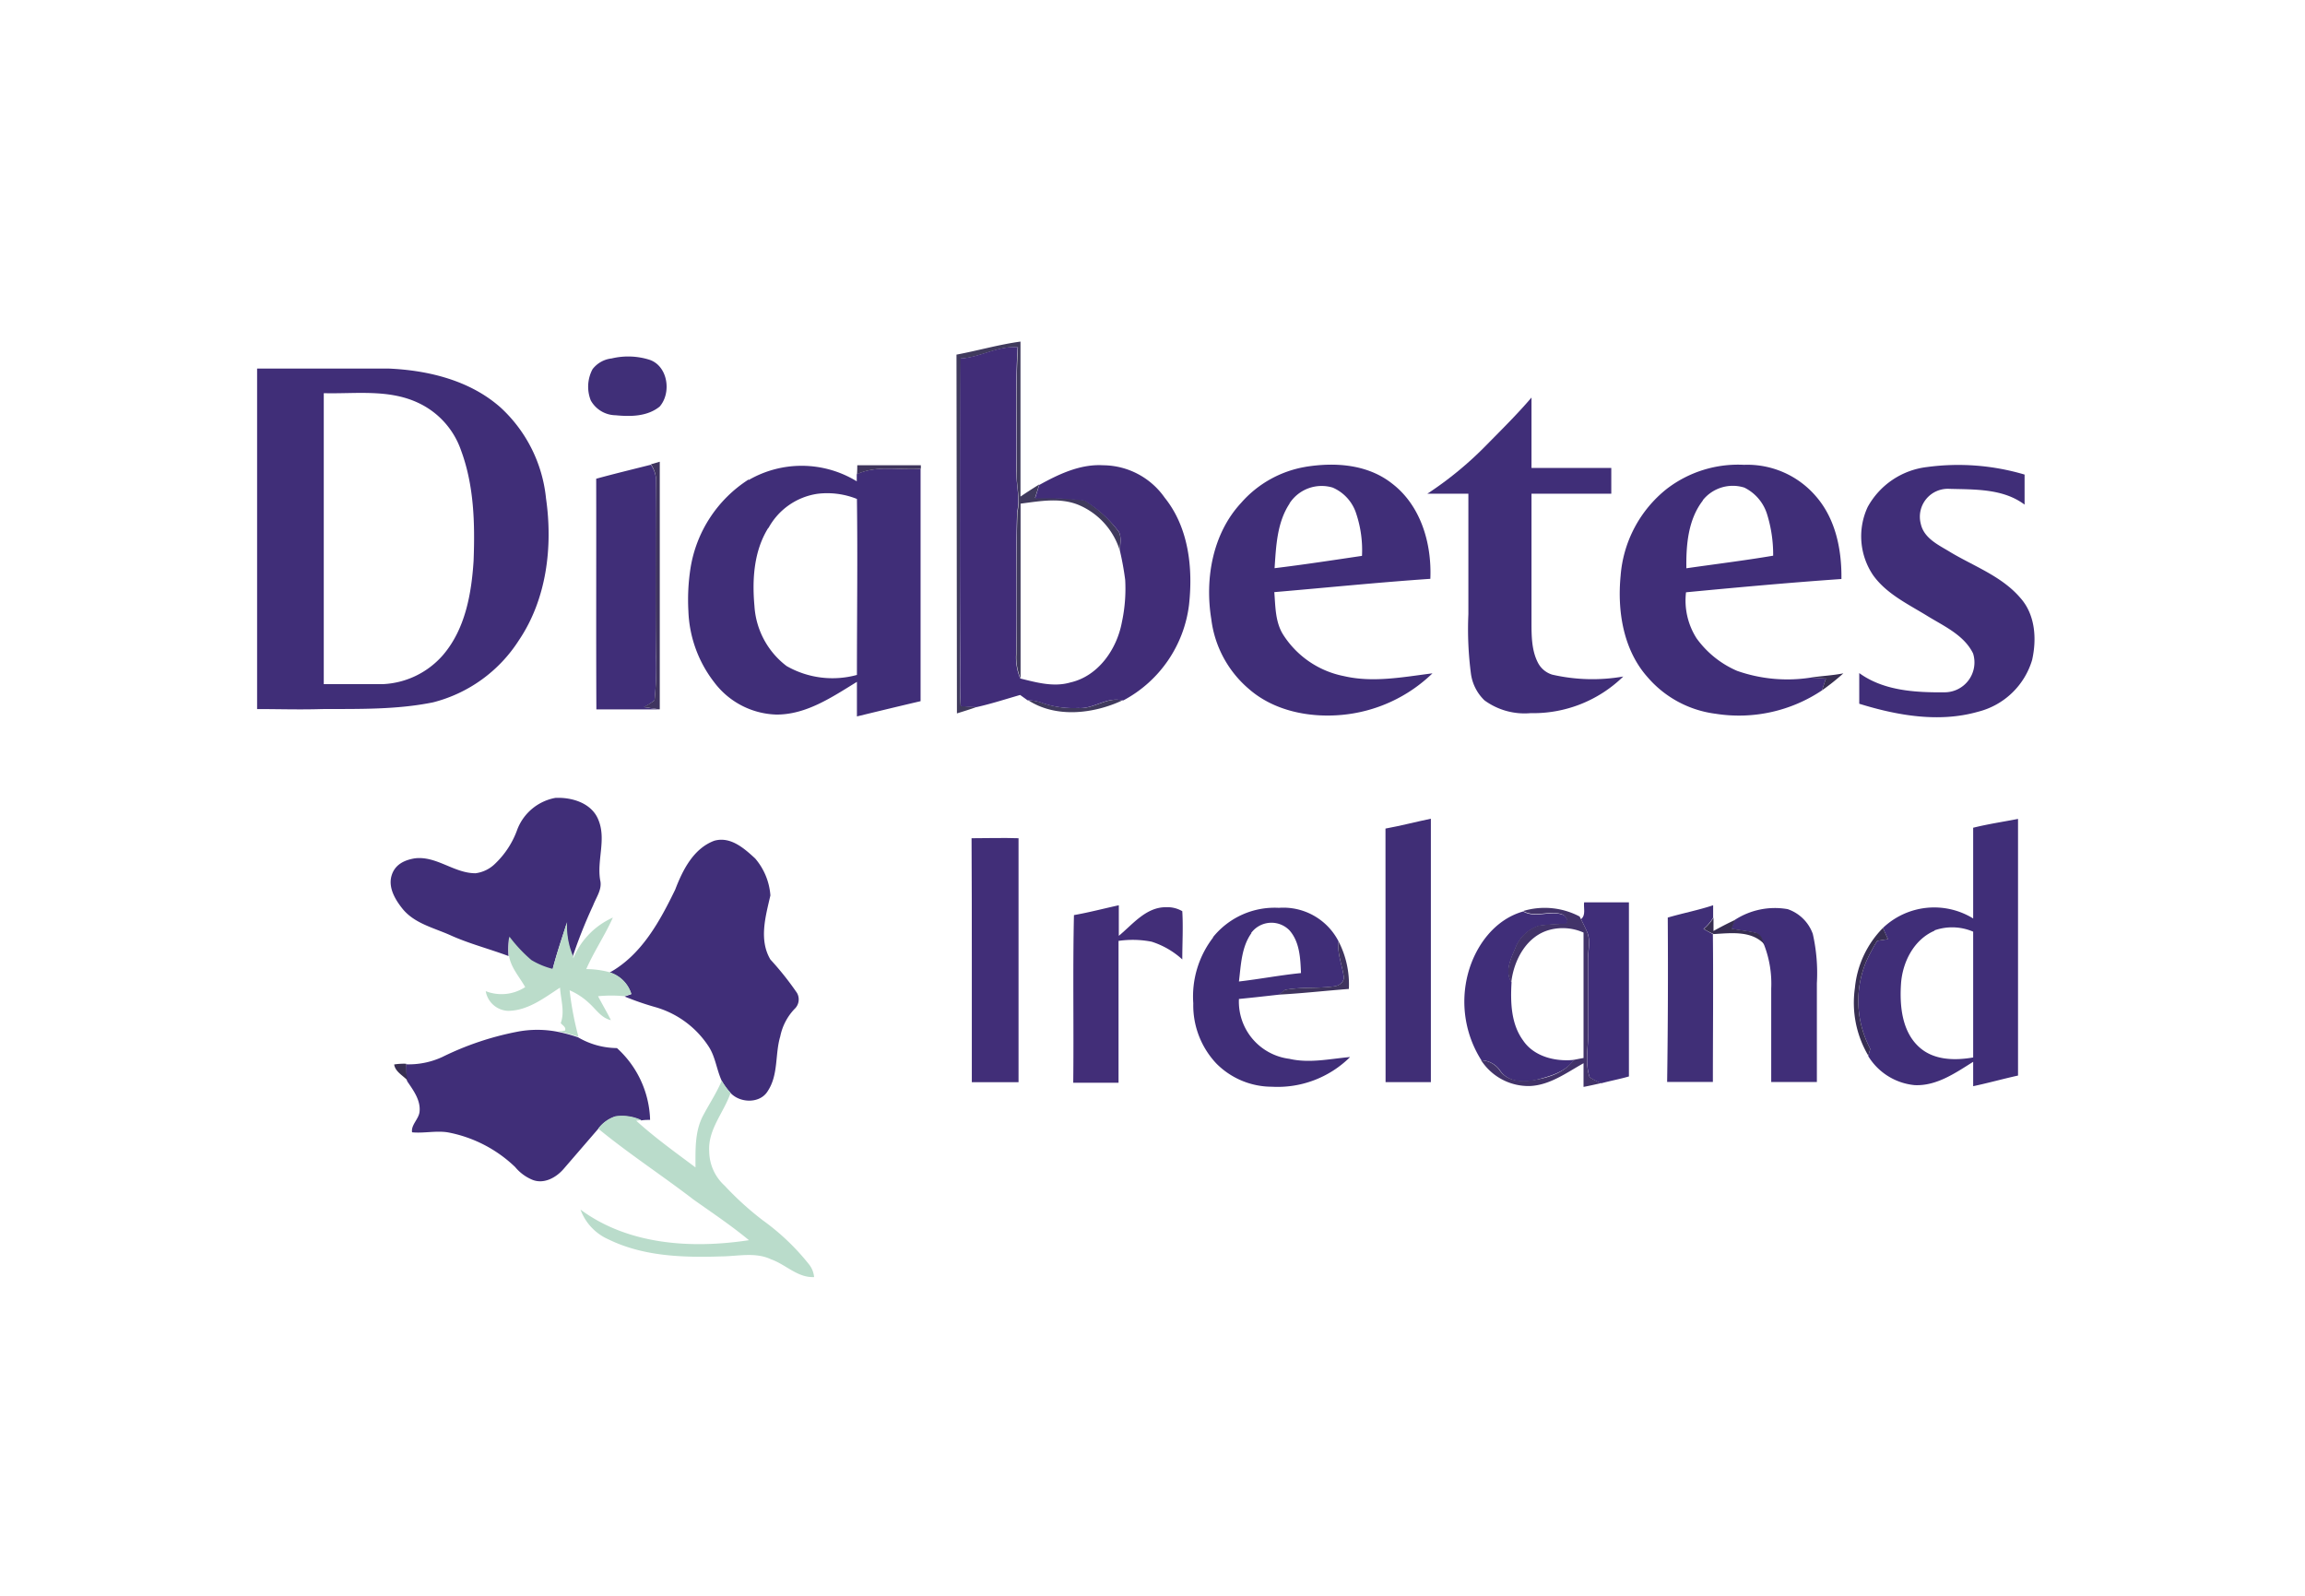
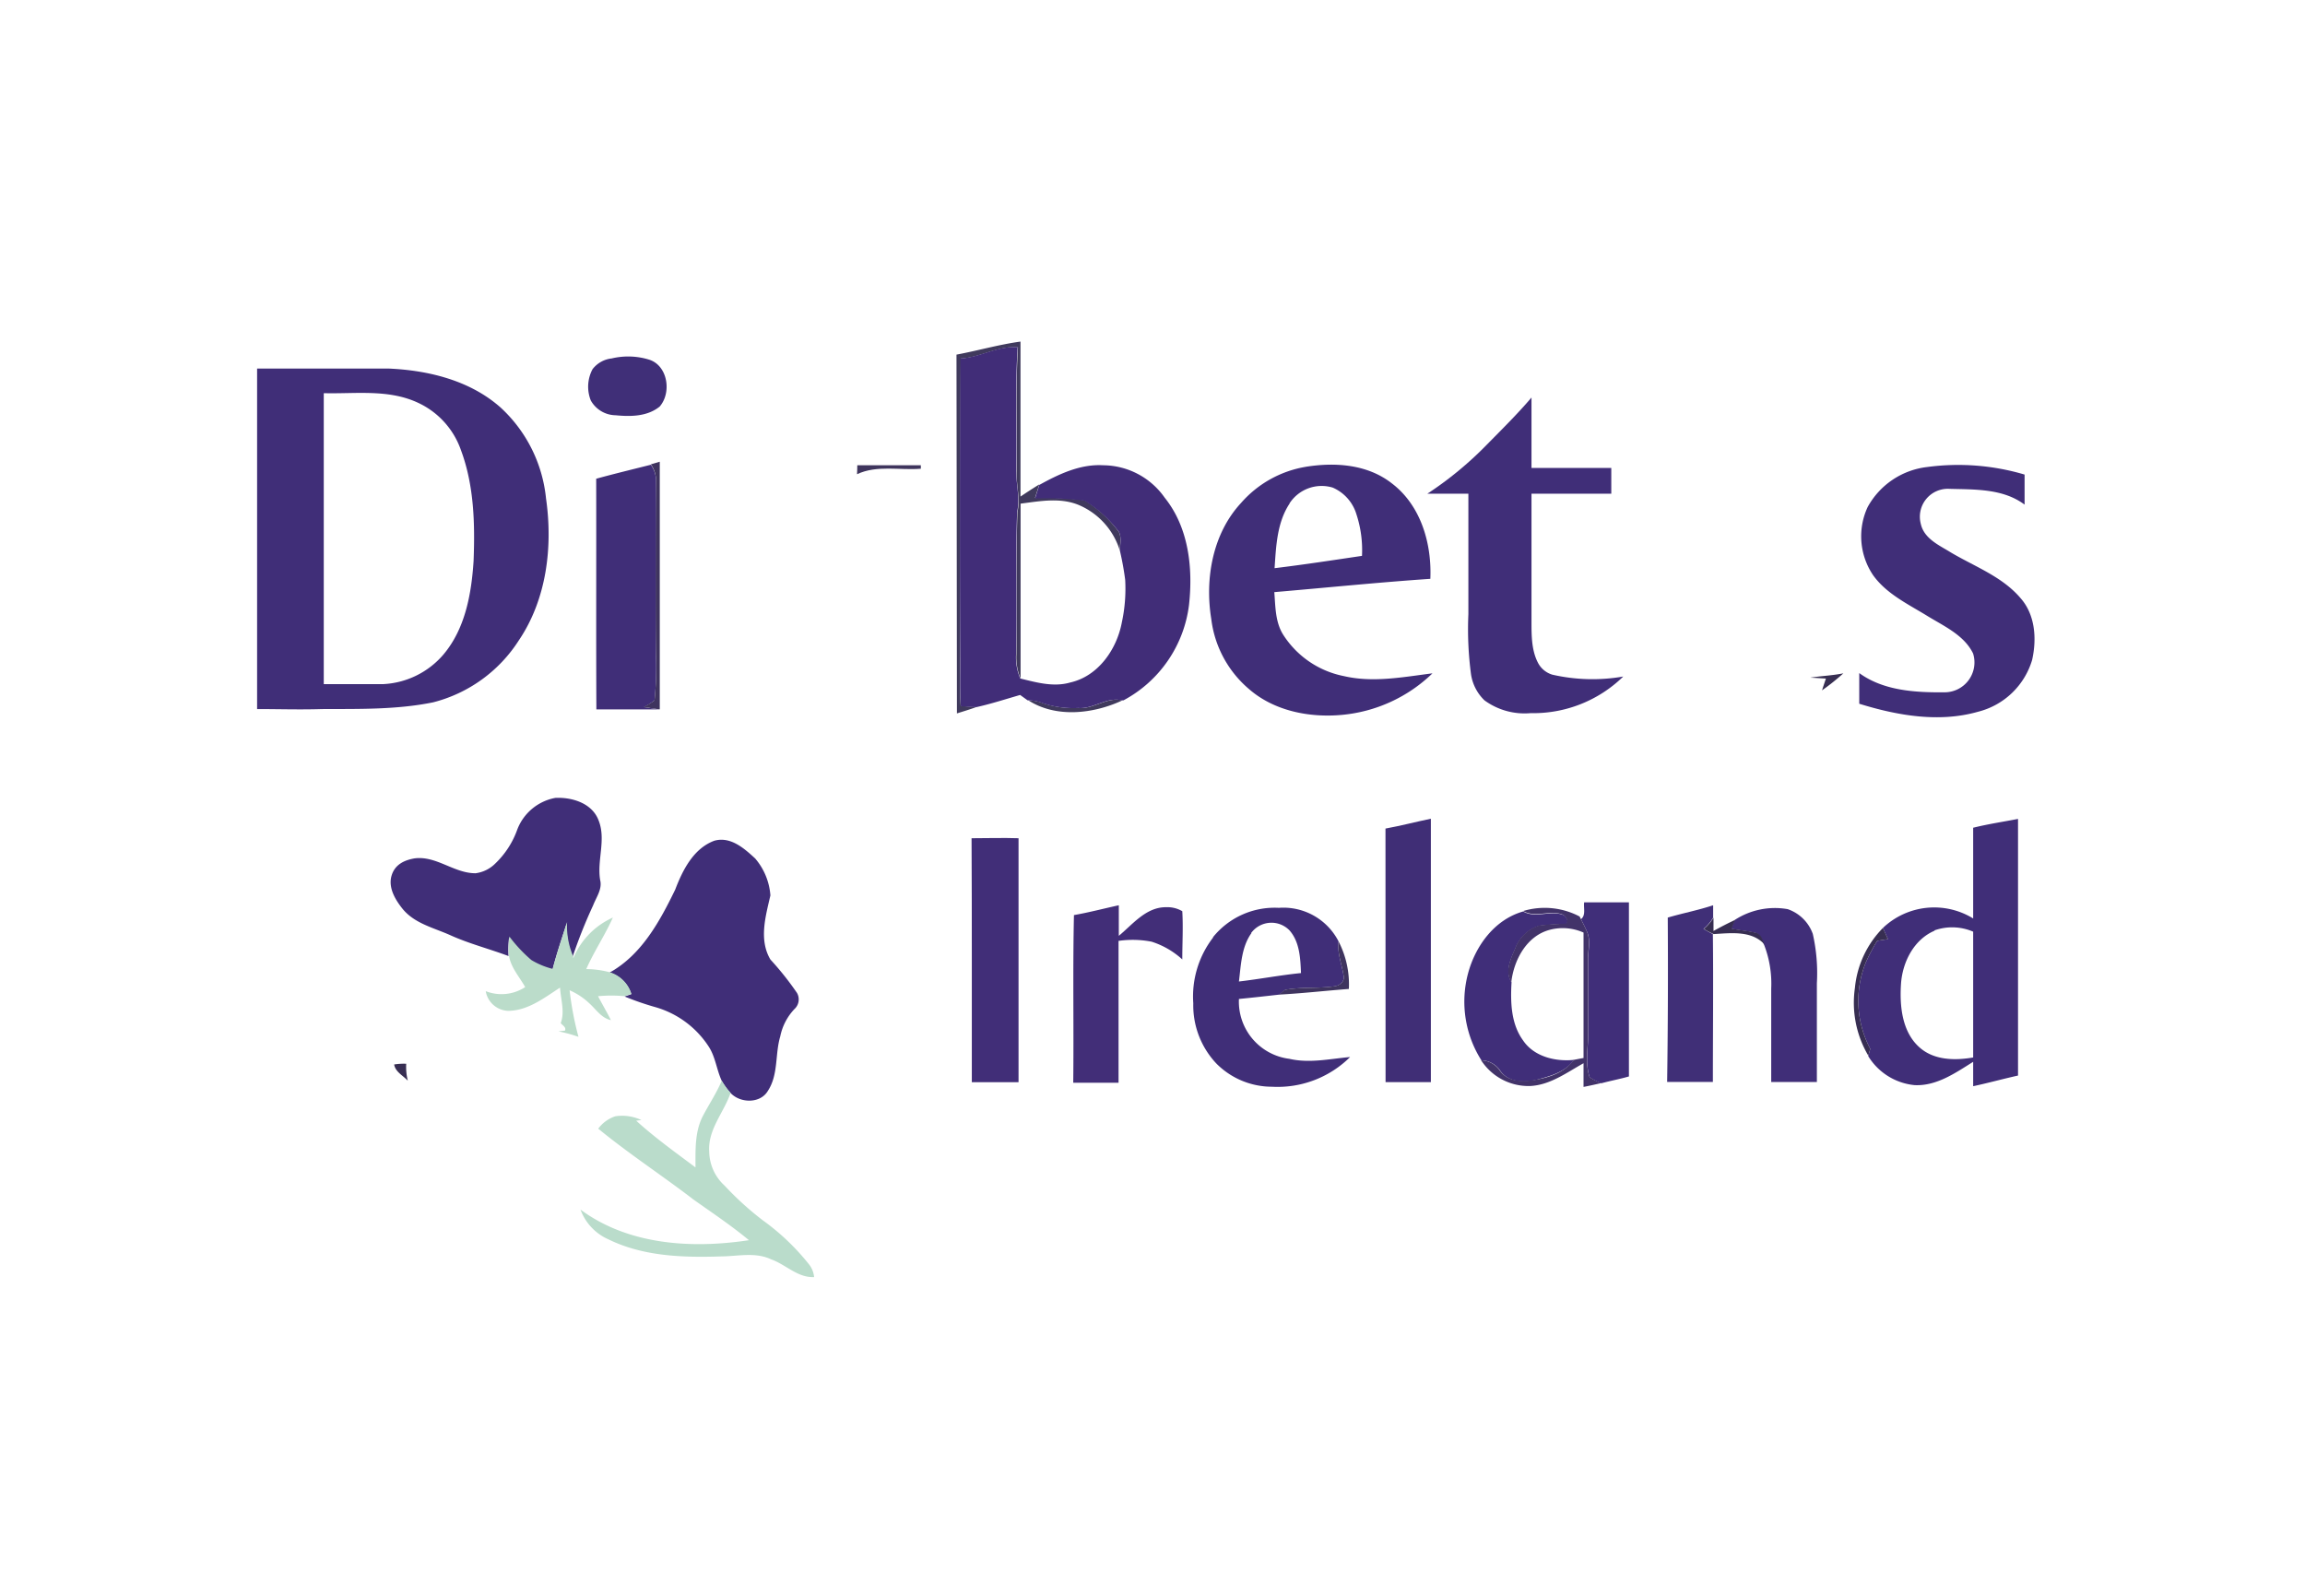
<svg xmlns="http://www.w3.org/2000/svg" viewBox="0 0 260 180">
  <title>diabetes-ireland-logo</title>
  <path d="M107.89,40c2.42-.45,4.79-1.14,7.22-1.47,0,5.82,0,11.65,0,17.48.7-.47,1.4-.93,2.12-1.37l-.48,1.53a34.73,34.73,0,0,1,5.59.25A14.1,14.1,0,0,1,126.21,60c.33.66.07,1.45.12,2.16a8.19,8.19,0,0,0-4.58-5.17c-2.12-.91-4.44-.46-6.63-.18,0,6.58,0,13.16,0,19.73a6.17,6.17,0,0,1-.47-2.71c.09-5.36-.07-10.72.12-16.07.34-1.53-.14-3.05-.1-4.58.09-4.65-.14-9.31.16-14-2.26-.2-4.24,1.15-6.46,1.26q-.09,16.83-.07,33.65c0,1.85-.06,3.71.07,5.56.59,0,1.17.09,1.77.1-.72.27-1.47.49-2.2.72Q107.92,60.24,107.89,40Z" fill="#403a5d" />
  <path d="M116,79a4.46,4.46,0,0,1,1.61.3,10.89,10.89,0,0,0,4.06.56c1.73.13,3.18-1.28,4.94-.86C123.31,80.54,119.11,81,116,79Z" fill="#403a5d" />
  <path d="M108.33,40.43c2.22-.11,4.2-1.46,6.46-1.26-.3,4.65-.07,9.31-.16,14,0,1.53.44,3,.1,4.58-.19,5.35,0,10.71-.12,16.07a6.17,6.17,0,0,0,.47,2.71c1.83.45,3.77,1,5.65.45,3.15-.71,5.24-3.74,5.81-6.77a18,18,0,0,0,.38-4.8,32.74,32.74,0,0,0-.59-3.26c0-.71.21-1.5-.12-2.16a14.1,14.1,0,0,0-3.87-3.51,34.73,34.73,0,0,0-5.59-.25l.48-1.53c2.2-1.22,4.62-2.37,7.2-2.22a8.54,8.54,0,0,1,6.94,3.65c2.71,3.36,3.21,7.93,2.75,12.09A14.17,14.17,0,0,1,126.72,79h-.16c-1.76-.42-3.21,1-4.94.86a10.89,10.89,0,0,1-4.06-.56A4.46,4.46,0,0,0,116,79h-.08l-.85-.61c-1.64.47-3.26,1-4.92,1.37-.6,0-1.18-.07-1.77-.1-.13-1.85-.06-3.71-.07-5.56Q108.23,57.25,108.33,40.43Z" fill="#412d78" />
  <path d="M69,40.43a8,8,0,0,1,4.26.15c2.08.7,2.51,3.72,1.15,5.28C73,47,71.11,47,69.44,46.84a3.26,3.26,0,0,1-2.8-1.67,4.19,4.19,0,0,1,.2-3.53A3.15,3.15,0,0,1,69,40.43Z" fill="#402f78" />
  <path d="M29,41.57c4.93,0,9.86,0,14.79,0,4.52.19,9.24,1.34,12.69,4.41a16.1,16.1,0,0,1,5.11,10.24c.78,5.44.08,11.35-3.06,16a16.24,16.24,0,0,1-9.67,7c-4.12.84-8.35.74-12.54.76-2.44.08-4.88,0-7.32,0q0-19.23,0-38.46m7.52,2.78q0,16.42,0,32.87c2.22,0,4.43,0,6.64,0A9.55,9.55,0,0,0,50,73.85c2.48-2.92,3.18-6.87,3.42-10.58.16-4.19.06-8.5-1.42-12.48a9.24,9.24,0,0,0-4.87-5.37C43.8,43.87,40.06,44.44,36.52,44.35Z" fill="#402e78" />
  <path d="M167.68,50.19c1.72-1.75,3.47-3.47,5.07-5.35q0,4,0,7.94h9c0,1,0,1.94,0,2.91-3,0-6,0-9,0,0,4.81,0,9.62,0,14.44,0,1.59,0,3.3.78,4.72a2.69,2.69,0,0,0,1.57,1.25,20.31,20.31,0,0,0,8,.21,14.52,14.52,0,0,1-10.45,4.13,7.66,7.66,0,0,1-5.2-1.44,5.12,5.12,0,0,1-1.52-2.93,38.52,38.52,0,0,1-.3-6.79c0-4.53,0-9.06,0-13.59-1.54,0-3.09,0-4.63,0A39.94,39.94,0,0,0,167.68,50.19Z" fill="#402e78" />
  <path d="M67.25,54c2-.55,4.11-1.06,6.17-1.58A3.34,3.34,0,0,1,74,54c.06,6.7,0,13.41,0,20.11A36.22,36.22,0,0,1,73.83,79a9.12,9.12,0,0,1-1.18.76l1.68.26c-2.36,0-4.71,0-7.06,0C67.23,71.29,67.27,62.62,67.25,54Z" fill="#402e78" />
-   <path d="M84.44,54.15a11.92,11.92,0,0,1,12.2.14l0-.8c2.25-1.06,4.81-.42,7.2-.62,0,8.74,0,17.48,0,26.22-2.4.56-4.79,1.14-7.18,1.72,0-1.3,0-2.6,0-3.9-2.79,1.71-5.72,3.72-9.12,3.69a9.1,9.1,0,0,1-7-3.67,13.88,13.88,0,0,1-2.89-8,23.11,23.11,0,0,1,.24-4.85,14.6,14.6,0,0,1,6.56-10m2.22,5.45c-1.64,2.61-1.84,5.83-1.57,8.82a9.21,9.21,0,0,0,3.63,6.78,10.43,10.43,0,0,0,7.93,1c0-6.61.09-13.23,0-19.85a9,9,0,0,0-4.46-.58A7.55,7.55,0,0,0,86.66,59.6Z" fill="#402e78" />
  <path d="M147.24,52.66c3.33-.54,7-.31,9.78,1.88,3.27,2.5,4.49,6.79,4.32,10.75-5.87.4-11.74,1-17.6,1.5.13,1.63.1,3.37,1,4.8a10.53,10.53,0,0,0,6.84,4.67c3.3.77,6.67.11,10-.31a16.91,16.91,0,0,1-10.25,4.69c-3.66.33-7.62-.45-10.45-2.92a12.3,12.3,0,0,1-4.25-7.9c-.74-4.55.15-9.63,3.36-13.09a12.4,12.4,0,0,1,7.27-4.07m-1.79,4.13c-1.43,2.15-1.53,4.81-1.7,7.3,3.29-.4,6.57-.9,9.86-1.39A13,13,0,0,0,153,58a4.78,4.78,0,0,0-2.67-3A4.32,4.32,0,0,0,145.45,56.79Z" fill="#402e78" />
-   <path d="M188,55.15a13.19,13.19,0,0,1,8.72-2.72A10.19,10.19,0,0,1,204.85,56c2.21,2.55,2.9,6,2.86,9.31-5.86.41-11.7.94-17.53,1.5A7.92,7.92,0,0,0,191.37,72a11,11,0,0,0,4.57,3.67,17.12,17.12,0,0,0,8.25.77c.59,0,1.18.07,1.77.1-.15.45-.3.89-.44,1.33a16.83,16.83,0,0,1-12,2.64,12.12,12.12,0,0,1-7.67-4.12c-2.74-3.07-3.43-7.44-3.05-11.41A13.87,13.87,0,0,1,188,55.15m4.09,1.29c-1.67,2.15-1.91,5-1.87,7.66,3.26-.47,6.54-.87,9.79-1.42a15.38,15.38,0,0,0-.7-4.72A5,5,0,0,0,196.76,55,4.33,4.33,0,0,0,192.06,56.44Z" fill="#402e78" />
  <path d="M210.67,57.19a8.81,8.81,0,0,1,6.7-4.51,26.33,26.33,0,0,1,11,.85c0,1.13,0,2.26,0,3.39-2.42-1.82-5.61-1.7-8.49-1.78a3.15,3.15,0,0,0-3.22,3.94c.37,1.69,2.08,2.42,3.4,3.24,2.68,1.59,5.76,2.7,7.83,5.12,1.68,1.87,1.87,4.61,1.33,7a8.53,8.53,0,0,1-6.09,5.84c-4.41,1.26-9.12.43-13.41-.9,0-1.15,0-2.3,0-3.46,2.75,2,6.33,2.2,9.62,2.17a3.37,3.37,0,0,0,3.22-4.38c-1-2.06-3.26-3.07-5.14-4.22-2.17-1.34-4.61-2.48-6.13-4.6A7.83,7.83,0,0,1,210.67,57.19Z" fill="#402e78" />
  <path d="M58.36,93.54A5.7,5.7,0,0,1,62.64,90c1.89-.09,4.13.59,4.87,2.51.89,2.19-.2,4.53.19,6.78.25,1-.45,1.93-.8,2.84a56.46,56.46,0,0,0-2.31,5.8,8.57,8.57,0,0,1-.66-3.82c-.56,1.76-1.16,3.51-1.62,5.3a8.86,8.86,0,0,1-2.41-1,16.4,16.4,0,0,1-2.48-2.65,11.11,11.11,0,0,0-.06,2.08c-2.18-.82-4.44-1.39-6.56-2.35-1.87-.84-4.06-1.32-5.41-3-.8-1-1.61-2.35-1.23-3.69S45.7,97,46.78,96.82c2.45-.31,4.44,1.69,6.86,1.68a3.84,3.84,0,0,0,2.22-1.09A9.91,9.91,0,0,0,58.36,93.54Z" fill="#402e78" />
  <path d="M222.56,93.37c1.67-.42,3.38-.67,5.07-1,0,9.65,0,19.3,0,28.95-1.69.37-3.36.84-5.06,1.2,0-.91,0-1.83,0-2.75-2,1.25-4.12,2.74-6.59,2.63a6.9,6.9,0,0,1-5.24-3.26l0-.07c.06-.19.17-.57.22-.77a11.54,11.54,0,0,1-.52-9.69,19.7,19.7,0,0,1,1.31-2.49l1.21-.19-.57-1.26v0a8.39,8.39,0,0,1,10.18-1.07c0-3.4,0-6.79,0-10.19m-4.35,11.57c-2.35,1-3.63,3.56-3.79,6s.09,5.36,2.05,7.13c1.64,1.49,4,1.53,6.09,1.17q0-7.09,0-14.19A6,6,0,0,0,218.21,104.94Z" fill="#402e78" />
  <path d="M80.58,94.83c1.84-.51,3.38.88,4.6,2A7.21,7.21,0,0,1,86.9,101c-.54,2.35-1.32,5,0,7.23a33.5,33.5,0,0,1,3,3.77,1.47,1.47,0,0,1-.29,1.82,6.3,6.3,0,0,0-1.6,3.09c-.6,2-.19,4.29-1.39,6.13-.85,1.46-3.11,1.41-4.2.26a8,8,0,0,1-1-1.37c-.59-1.26-.71-2.7-1.48-3.88a10.67,10.67,0,0,0-6.09-4.47,31.79,31.79,0,0,1-3.4-1.18l.76-.26a3.68,3.68,0,0,0-2.44-2.44c3.6-2,5.65-5.77,7.39-9.35C77,98.15,78.22,95.7,80.58,94.83Z" fill="#402e78" />
  <path d="M136.81,105.73a8.93,8.93,0,0,1,7.44-3.33,7,7,0,0,1,6.74,3.79c-.17,1.34.38,2.59.57,3.89.14.64-.47,1.1-1,1.17-1.85.27-3.75.06-5.59.4-.17.13-.51.4-.67.54-1.51.17-3,.34-4.55.49a6.5,6.5,0,0,0,5.68,6.75c2.28.53,4.58,0,6.86-.2a11.61,11.61,0,0,1-8.82,3.35,8.84,8.84,0,0,1-6.25-2.6,9.56,9.56,0,0,1-2.62-6.81,10.9,10.9,0,0,1,2.25-7.44m4.31-.48c-1.13,1.58-1.18,3.6-1.41,5.46,2.34-.27,4.67-.72,7-.95-.07-1.66-.14-3.49-1.29-4.81A2.84,2.84,0,0,0,141.12,105.25Z" fill="#402e78" />
  <path d="M195.72,103.74a8.3,8.3,0,0,1,5.93-1.19,4.58,4.58,0,0,1,2.83,2.79,20,20,0,0,1,.46,5.57c0,3.71,0,7.42,0,11.14-1.72,0-3.43,0-5.15,0,0-3.52,0-7,0-10.55a12.12,12.12,0,0,0-.8-4.92c-.25-.48-.37-1.21-1-1.36-.91-.22-1.84-.28-2.76-.47C195.42,104.41,195.56,104.06,195.72,103.74Z" fill="#402e78" />
-   <path d="M58.28,116.39a12,12,0,0,1,4.66,0,17.7,17.7,0,0,1,2.27.62,8.8,8.8,0,0,0,4.38,1.21,11.35,11.35,0,0,1,3.74,8.1c-.33,0-.65,0-1,.06a5.13,5.13,0,0,0-2.93-.43,3.92,3.92,0,0,0-1.94,1.4l-3.84,4.45c-.84,1-2.21,1.78-3.51,1.3a5,5,0,0,1-2-1.46,14.94,14.94,0,0,0-7.63-3.92c-1.34-.2-2.69.13-4,0-.13-.83.73-1.46.84-2.28.16-1.32-.69-2.45-1.39-3.48a6.46,6.46,0,0,1-.13-1.91,9,9,0,0,0,4.1-.83A33.38,33.38,0,0,1,58.28,116.39Z" fill="#402e78" />
  <path d="M73.42,52.37l1-.29q0,14,0,27.93l-.12,0-1.68-.26A9.12,9.12,0,0,0,73.83,79,36.22,36.22,0,0,0,74,74.08c-.08-6.7,0-13.41,0-20.11A3.34,3.34,0,0,0,73.42,52.37Z" fill="#3f345f" />
  <path d="M151.56,110.08c-.19-1.3-.74-2.55-.57-3.89a10.57,10.57,0,0,1,1.16,5.36c-2.63.2-5.26.5-7.89.64.16-.14.5-.41.67-.54,1.84-.34,3.74-.13,5.59-.4C151.09,111.18,151.7,110.72,151.56,110.08Z" fill="#3f345f" />
  <path d="M96.7,52.48c2.39,0,4.78,0,7.17,0v.39c-2.39.2-4.95-.44-7.2.62C96.69,53.23,96.7,52.73,96.7,52.48Z" fill="#3f355d" />
  <path d="M204.19,76.44c1.24-.2,2.5-.24,3.74-.49a26,26,0,0,1-2.41,1.92c.14-.44.29-.88.44-1.33C205.37,76.51,204.78,76.46,204.19,76.44Z" fill="#372e52" />
  <path d="M192.19,104.78a5.1,5.1,0,0,0,1.09-1.27c0,.5,0,1,0,1.5.81-.45,1.64-.88,2.48-1.27-.16.32-.3.67-.45,1,.92.19,1.85.25,2.76.47.62.15.74.88,1,1.36-1.45-1.64-3.81-1.32-5.77-1.21C192.89,105.18,192.54,105,192.19,104.78Z" fill="#372e52" />
  <path d="M212.39,104.67l.57,1.26-1.21.19a19.7,19.7,0,0,0-1.31,2.49,11.54,11.54,0,0,0,.52,9.69c-.05.2-.16.58-.22.77a11.71,11.71,0,0,1-1.51-7.63A11.13,11.13,0,0,1,212.39,104.67Z" fill="#372e52" />
  <path d="M44.46,120.07a6.81,6.81,0,0,1,1.36-.08A6.46,6.46,0,0,0,46,121.9C45.44,121.3,44.59,120.9,44.46,120.07Z" fill="#372e52" />
  <path d="M156.28,93.46c1.72-.31,3.41-.76,5.12-1.11q0,14.85,0,29.71h-5.11Q156.28,107.76,156.28,93.46Z" fill="#402e76" />
  <path d="M109.59,94.55c1.76,0,3.53-.06,5.3,0,0,9.17,0,18.35,0,27.52-1.75,0-3.51,0-5.27,0C109.61,112.9,109.64,103.72,109.59,94.55Z" fill="#412e78" />
  <path d="M178.33,103.68c.58-.45.27-1.27.36-1.9,1.68,0,3.36,0,5.05,0,0,6.55,0,13.09,0,19.64-1,.29-2.08.49-3.11.77a7,7,0,0,1-1.31-.66c-.54-1.6-.17-3.3-.17-4.94q0-4.24,0-8.5c0-1,.29-2.06-.14-3C178.8,104.59,178.56,104.14,178.33,103.68Z" fill="#402e79" />
  <path d="M165.59,109.81c.83-3.12,3-6.09,6.22-7,1.41.82,3.11-.19,4.57.41.31.23.62.68.29,1a30.22,30.22,0,0,0-3,.2A4.18,4.18,0,0,0,171,106.8c-.52,1.24-1.31,2.71-.5,4-.13,2.24-.07,4.69,1.31,6.57,1.23,1.82,3.65,2.4,5.73,2.18-.91,1.32-2.53,1.79-4,2.19s-3.33.42-4.3-.94a2.65,2.65,0,0,0-2.14-1.2h0A12.33,12.33,0,0,1,165.59,109.81Z" fill="#402e79" />
  <path d="M121.14,103.22c1.7-.3,3.37-.74,5.06-1.11,0,1.15,0,2.3,0,3.45,1.59-1.32,3.08-3.25,5.34-3.23a3.33,3.33,0,0,1,1.82.45c.11,1.81,0,3.63,0,5.44a9.33,9.33,0,0,0-3.46-2,11.12,11.12,0,0,0-3.73-.09c0,5.32,0,10.63,0,16-1.7,0-3.41,0-5.11,0C121.13,115.77,121,109.49,121.14,103.22Z" fill="#422e78" />
  <path d="M188.12,103.5c1.7-.5,3.44-.83,5.12-1.39,0,.47,0,.94,0,1.4a5.1,5.1,0,0,1-1.09,1.27c.35.2.7.4,1.06.58.06,5.56,0,11.12,0,16.68-1.72,0-3.44,0-5.16,0C188.14,115.86,188.16,109.68,188.12,103.5Z" fill="#402f77" />
  <path d="M171.81,102.76a8.45,8.45,0,0,1,6.37.62l.15.3c.23.46.47.91.67,1.39.43,1,.12,2,.14,3q0,4.26,0,8.5c0,1.64-.37,3.34.17,4.94a7,7,0,0,0,1.31.66c-.66.15-1.31.3-2,.43,0-.89,0-1.78,0-2.67-1.91,1.06-3.78,2.47-6.05,2.57a6.38,6.38,0,0,1-5.5-2.9,2.65,2.65,0,0,1,2.14,1.2c1,1.36,2.85,1.22,4.3.94s3.09-.87,4-2.19c.37-.07.74-.15,1.11-.21,0-4.72,0-9.43,0-14.15a5.76,5.76,0,0,0-3.81-.31c-2.61.69-4.05,3.4-4.34,5.92-.81-1.3,0-2.77.5-4a4.18,4.18,0,0,1,2.65-2.41,30.22,30.22,0,0,1,3-.2c.33-.34,0-.79-.29-1C174.92,102.57,173.22,103.58,171.81,102.76Z" fill="#423369" />
  <path d="M64.67,108.08a8.64,8.64,0,0,1,4.46-4.58c-.89,2-2.13,3.82-3,5.81a10.32,10.32,0,0,1,2.65.36,3.68,3.68,0,0,1,2.44,2.44l-.76.26a15.44,15.44,0,0,0-3,0c.47.91,1,1.79,1.45,2.7-1.09-.24-1.69-1.24-2.47-1.93a7.63,7.63,0,0,0-2.19-1.44,35.8,35.8,0,0,0,1,5.25,17.7,17.7,0,0,0-2.27-.62l.75-.08c.17-.39-.29-.59-.48-.85.48-1.28,0-2.67-.08-4-1.79,1.16-3.62,2.6-5.85,2.62a2.66,2.66,0,0,1-2.53-2.22,4.87,4.87,0,0,0,4.45-.46c-.66-1.18-1.65-2.23-1.84-3.62a11.11,11.11,0,0,1,.06-2.08,16.4,16.4,0,0,0,2.48,2.65,8.86,8.86,0,0,0,2.41,1c.46-1.79,1.06-3.54,1.62-5.3a8.57,8.57,0,0,0,.66,3.82Z" fill="#bbdcca" />
  <path d="M81.41,121.9a8,8,0,0,0,1,1.37c-.76,2.23-2.59,4.15-2.41,6.64a5.28,5.28,0,0,0,1.74,3.83,34.13,34.13,0,0,0,4.32,3.92,26.11,26.11,0,0,1,5.23,5,2.73,2.73,0,0,1,.54,1.39c-1.86.09-3.18-1.41-4.85-2-1.78-.85-3.77-.34-5.65-.33-4.28.14-8.77,0-12.69-1.92a5.87,5.87,0,0,1-3.16-3.36c5.41,4,12.55,4.43,19,3.45-2-1.66-4.15-3.09-6.25-4.58-3.54-2.72-7.29-5.16-10.75-8a3.92,3.92,0,0,1,1.94-1.4,5.13,5.13,0,0,1,2.93.43l-.59.07c2.1,1.91,4.42,3.57,6.69,5.27,0-2-.09-4.06.86-5.85C80,124.52,80.83,123.28,81.41,121.9Z" fill="#badccb" />
</svg>